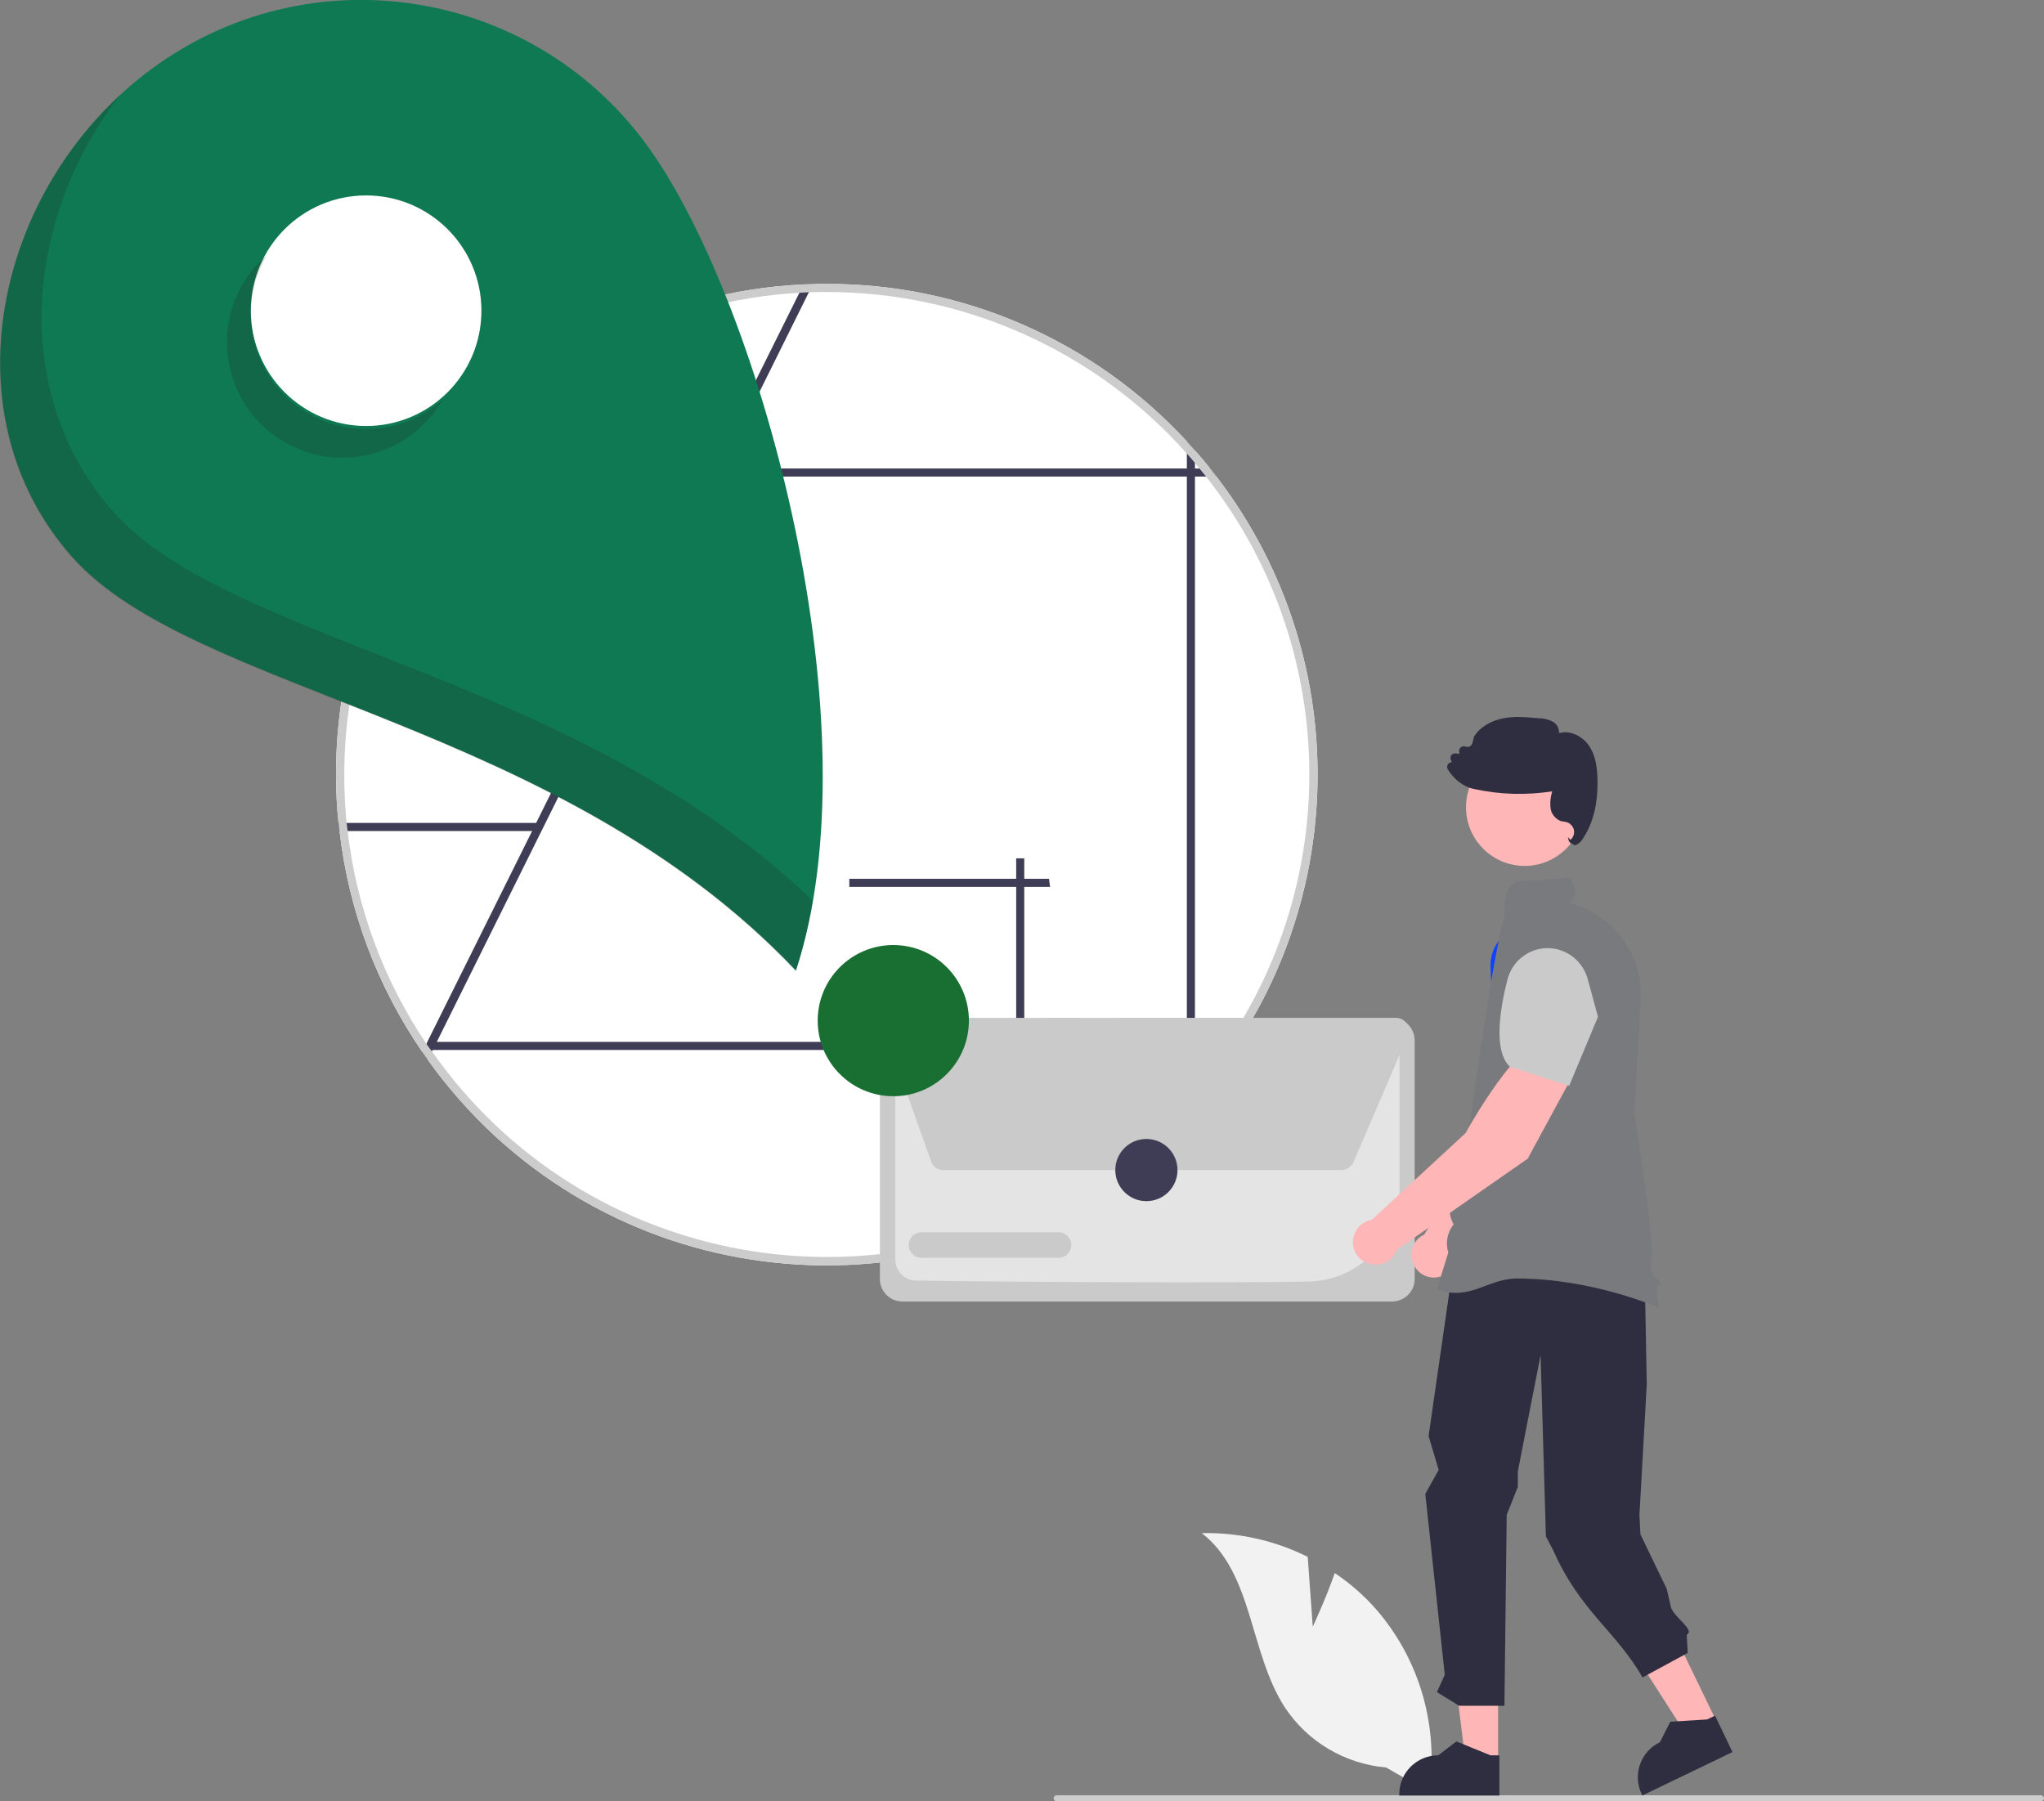
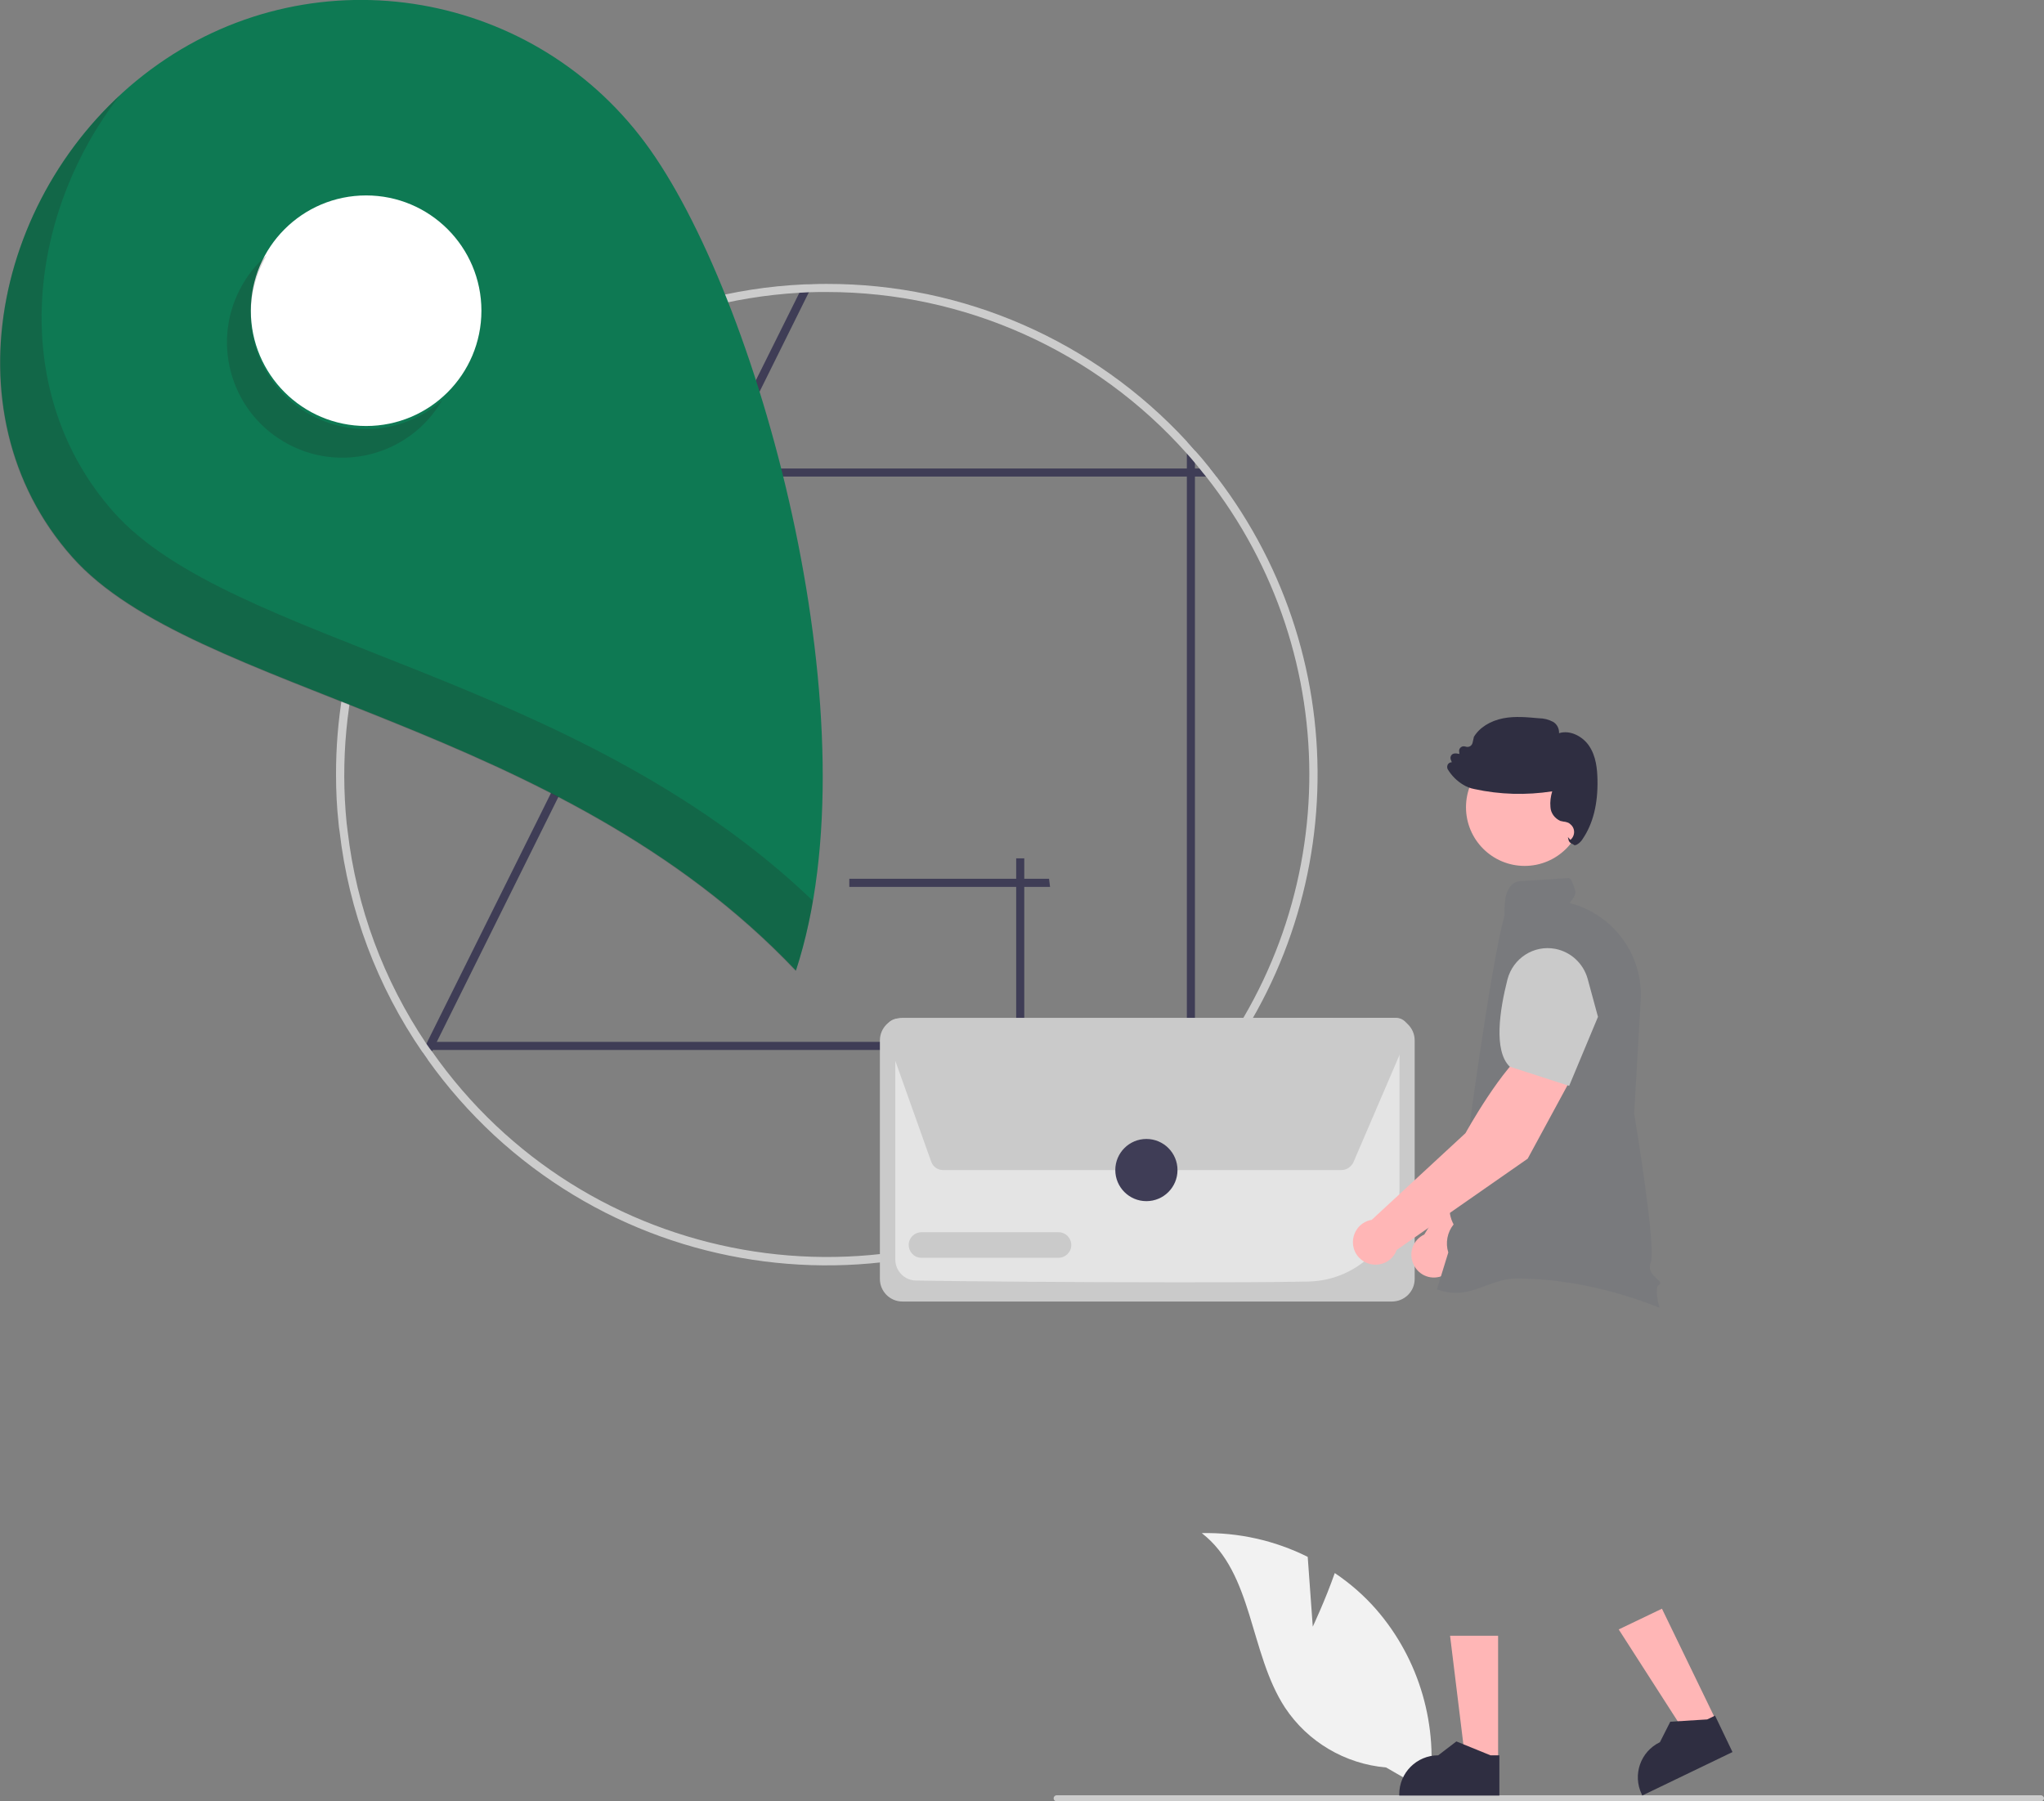
<svg xmlns="http://www.w3.org/2000/svg" version="1.1" id="Layer_1" x="0px" y="0px" viewBox="0 0 808.4 712.5" style="enable-background:new 0 0 808.4 712.5;" xml:space="preserve">
  <rect x="0" y="0" width="808.4" height="712.5" fill="#808080" stroke="none" />
  <style type="text/css">
	.st0{fill:#F2F2F2;}
	.st1{fill:#CCCCCC;}
	.st2{fill:#FFFFFF;}
	.st3{fill:#3F3D56;}
	.st4{fill:#CACACA;}
	.st5{fill:#E4E4E4;}
	.st6{fill:#0E7953;}
	.st7{fill:#196F31;}
	.st8{opacity:0.2;fill:#231F20;enable-background:new    ;}
	.st9{fill:#FFB6B6;}
	.st10{fill:#0D42FF;}
	.st11{fill:#2F2E41;}
	.st12{fill:#797A7D;}
</style>
  <path class="st0" d="M519.2,643.4l-2-27.6c-13-6.5-27.4-9.7-41.9-9.4c20.4,15.8,18.8,47.4,32.9,69c9,13.6,23.8,22.3,40,23.7l17,9.8  c3.9-26-3.7-52.5-20.9-72.3c-4.8-5.5-10.3-10.3-16.4-14.4C524.2,632.8,519.2,643.4,519.2,643.4z" />
  <path id="a8455189-ed55-4a18-ae95-69e4c9a5ea4d-52" class="st1" d="M417.9,712.5h389.3c0.7,0,1.2-0.6,1.2-1.2s-0.6-1.2-1.2-1.2  H417.9c-0.7,0-1.2,0.6-1.2,1.2S417.2,712.5,417.9,712.5L417.9,712.5z" />
-   <path class="st2" d="M170,414.8v0.5h0.4C170.3,415.2,170.2,415,170,414.8z M172.9,188.5c-26,33.8-40.1,75.2-40,117.9  c0,6.5,0.3,12.9,1,19.2c0.1,1.1,0.2,2.2,0.4,3.2c3.6,31.4,14.9,61.4,32.8,87.4c0.7,1,1.4,2,2.1,3c7.7,10.8,16.5,20.8,26.3,29.9  c78.7,72.6,201.3,67.7,273.9-10.9c1.1-1.2,2.2-2.4,3.2-3.6c61.3-69.4,64.9-172.6,8.5-246.1c-0.8-1.1-1.7-2.2-2.5-3.2  c-1.9-2.4-3.9-4.8-6-7.1c-1.1-1.2-2.1-2.4-3.2-3.6c-36.7-39.8-88.3-62.4-142.4-62.3c-1.9,0-3.7,0-5.5,0.1c-1.2,0-2.5,0.1-3.7,0.1  c-55.7,2.6-107.6,29.2-142.3,72.8C174.6,186.3,173.7,187.4,172.9,188.5L172.9,188.5z M170.4,415.3c-0.1-0.2-0.3-0.3-0.4-0.5v0.5  H170.4z" />
  <path class="st3" d="M168.7,412.8l0.5-1.1l41.2-82.9v0l1.6-3.2v0l68-137.1v0l1.6-3.2l0,0l34.5-69.4l1.6-3.3c1.2-0.1,2.5-0.1,3.7-0.1  l-1.6,3.3l-34.5,69.6v0l-1.6,3.2v0l-69.8,140.6l0,0l-41.2,83l-1.6,3.2l-0.3,0.5l-1.6,3.3c-0.7-1-1.4-2-2.1-3L168.7,412.8z" />
-   <path class="st3" d="M213.2,325.5v3.2h-79c-0.1-1.1-0.3-2.2-0.4-3.2H213.2z" />
  <path class="st3" d="M335.9,350.8v-3.2h79c0.1,1.1,0.3,2.2,0.4,3.2H335.9z" />
  <path class="st3" d="M401.9,339.5h3.2v79c-1.1,0.1-2.2,0.3-3.2,0.4V339.5z" />
  <path class="st3" d="M481.1,188.5c-0.8-1.1-1.7-2.2-2.5-3.2h-6v-7.1c-1.1-1.2-2.1-2.4-3.2-3.6v10.7H175.4c-0.9,1.1-1.7,2.2-2.5,3.2  h296.5v249.6c1.1-1.2,2.2-2.4,3.2-3.6V188.5H481.1z" />
  <rect x="170" y="412.1" class="st3" width="301" height="3.2" />
  <path class="st1" d="M170,414.8v0.5h0.4C170.3,415.2,170.2,415,170,414.8z M172.9,188.5c-26,33.8-40.1,75.2-40,117.9  c0,6.5,0.3,12.9,1,19.2c0.1,1.1,0.2,2.2,0.4,3.2c3.6,31.4,14.9,61.4,32.8,87.4c0.7,1,1.4,2,2.1,3c7.7,10.8,16.5,20.8,26.3,29.9  c78.7,72.6,201.3,67.7,273.9-10.9c1.1-1.2,2.2-2.4,3.2-3.6c61.3-69.4,64.9-172.6,8.5-246.1c-0.8-1.1-1.7-2.2-2.5-3.2  c-1.9-2.4-3.9-4.8-6-7.1c-1.1-1.2-2.1-2.4-3.2-3.6c-36.7-39.8-88.3-62.4-142.4-62.3c-1.9,0-3.7,0-5.5,0.1c-1.2,0-2.5,0.1-3.7,0.1  c-55.7,2.6-107.6,29.2-142.3,72.8C174.6,186.3,173.7,187.4,172.9,188.5L172.9,188.5z M137.5,328.8c-0.1-1.1-0.3-2.2-0.4-3.2  c-4.9-49.1,9.4-98.3,39.9-137.1c0.9-1.1,1.7-2.2,2.6-3.2c33.8-41.2,83.3-66.4,136.5-69.5c1.2-0.1,2.5-0.1,3.7-0.2  c2.4-0.1,4.8-0.1,7.2-0.1c54.4,0,106.2,23.2,142.4,63.9c1.1,1.2,2.2,2.5,3.2,3.7c0.6,0.7,1.2,1.4,1.8,2.2c0.9,1.1,1.7,2.2,2.6,3.2  c56.1,71.2,54.2,172-4.4,241.1c-1,1.3-2.1,2.5-3.2,3.7c-9.8,11.1-21,20.9-33.1,29.4c-86.3,60.4-205.1,39.4-265.5-46.9  c-0.1-0.2-0.3-0.4-0.4-0.5c-0.1-0.2-0.3-0.3-0.4-0.5c-0.5-0.7-0.9-1.3-1.4-2C151.7,387.7,141,358.9,137.5,328.8L137.5,328.8z   M170.4,415.3c-0.1-0.2-0.3-0.3-0.4-0.5v0.5H170.4z" />
  <path class="st4" d="M550.5,514.8H356.9c-4.9,0-8.9-4-8.9-8.9v-94.4c0-4.9,4-8.9,8.9-8.9h193.7c4.9,0,8.9,4,8.9,8.9v94.4  C559.5,510.8,555.5,514.8,550.5,514.8z" />
  <path class="st5" d="M465.3,507.2c-42.4,0-86.6-0.4-103.1-0.7c-4.5-0.1-8.1-3.8-8.1-8.3v-86.7c0-1.6,1.3-2.9,2.9-2.9h193.6  c1.6,0,2.9,1.3,2.9,2.9v58.8c-0.1,20-16.1,36.2-36.1,36.6C502,507.2,483.8,507.2,465.3,507.2z" />
  <path class="st4" d="M530.6,462.8H373c-2.1,0-4-1.3-4.7-3.3l-17.8-50c-0.9-2.6,0.4-5.4,3-6.3c0.5-0.2,1.1-0.3,1.7-0.3l197-0.3h0  c2.7,0,5,2.2,5,5c0,0.7-0.1,1.3-0.4,2l-0.3-0.1l0.3,0.1l-21.6,50.3C534.3,461.6,532.5,462.8,530.6,462.8z" />
  <path class="st4" d="M418.7,497.5h-54.3c-2.8,0-5-2.3-5-5.1c0-2.8,2.3-5,5-5h54.3c2.8,0,5,2.3,5,5.1  C423.7,495.2,421.4,497.5,418.7,497.5z" />
  <circle class="st3" cx="453.4" cy="462.8" r="12.3" />
  <path class="st6" d="M62.4,25.5c63.1-44.5,150.3-29.3,194.8,33.8c44.5,63.1,89.1,228.7,57.6,324.6  C220.8,284.7,76.5,274.4,28.6,220.3C-22.7,162.6-0.8,70,62.4,25.5z" />
  <circle id="faf5c3b1-f7bb-4793-8f76-a694569c182e" class="st2" cx="144.8" cy="122.9" r="45.6" />
-   <circle id="e618366e-6f5c-4381-83a5-490aecbf791d" class="st7" cx="353.3" cy="403.7" r="29.9" />
  <path class="st8" d="M96,112.4c-12.7,21.7-5.4,49.7,16.4,62.4c21.7,12.7,49.7,5.4,62.4-16.4c-18.9,16.6-47.7,14.7-64.3-4.2  c-12.9-14.8-15-36.1-5.1-53.1C101.6,104.3,98.5,108.1,96,112.4z" />
  <path class="st8" d="M28.5,220.5c48,54.1,192.3,64.4,286.2,163.6c2.9-9.1,5.2-18.4,6.8-27.8C227.5,266.2,91.3,254.8,44.9,202.5  C3.5,155.8,9.9,86.2,47.3,37.8C-4,85.4-18.5,167.6,28.5,220.5z" />
  <path class="st9" d="M624.6,411.5l-19.4-5.9c-8.4,10.2-15.4,39.6-15.4,39.6l-26.5,43.1c-4.5,2.1-6.4,7.4-4.2,11.9  c2.1,4.5,7.4,6.4,11.9,4.2c2.9-1.4,4.8-4.2,5.1-7.4l40.1-48.7L624.6,411.5z" />
-   <path class="st10" d="M624.3,416.2l3.6-29.3l-8-13.4c-3.2-5.4-9.2-8.4-15.5-7.9l0,0c-8.6,0.8-15.1,8.1-14.9,16.7  c0.3,12.6,2.3,28.5,10,32.9l0.1,0L624.3,416.2z" />
  <polygon class="st9" points="679,681.1 667.3,686.7 640.2,644.5 657.3,636.3 " />
  <path class="st11" d="M685.2,693l-35.7,17.2l-0.2-0.5c-3.7-7.7-0.5-16.9,7.2-20.6l0,0l4.1-8.1l14.6-0.9l3.1-1.5L685.2,693z" />
  <polygon class="st9" points="592.5,696.8 579.6,696.8 573.5,647 592.5,647 " />
  <path class="st11" d="M593,710.2l-39.6,0v-0.5c0-8.5,6.9-15.4,15.4-15.4h0l7.2-5.5l13.5,5.5l3.5,0L593,710.2z" />
-   <path class="st11" d="M579.7,466.1L565,568l4,13.4l-5.3,9.5l7.7,71.5l-3.1,6.9l8.8,5.4H595l0.9-75.5l4.4-11.1V582l9-46l2.1,71.7  l2.9,5.5c10.7,24.3,25.1,32.2,35.3,50.3l17.9-9.7l-0.4-7.2c3.6-1.8-5.4-7.1-6.3-11.1l-1.6-7l-10.4-21.6l-0.4-7.6l2.9-51.8l-1.3-69.7  l-23.5-17.9L579.7,466.1z" />
  <circle class="st9" cx="603" cy="319.3" r="23.2" />
  <path class="st12" d="M568.6,510.1l-0.3-0.1l4.5-14.6c-1.2-3.8-0.4-8,2.1-11.1c-0.7-1.3-3.7-7.2,1.2-12.3  c-0.3-1.5-1.8-10.2,3.4-14.4c0,0,9.9-75.4,15.5-95.3c0.2-1.5-1.1-13.3,6.4-13.8c4-0.2,9.9-0.6,18.8-1.2c1.2-0.1,1.8,1.9,2.8,5  c0.7,2.1-2.9,5.1-2,5l0.1,0l0.1,0c17.1,4.6,28.7,20.6,27.7,38.3l-2.6,45c0.4,1.8,8.8,53.2,6.6,58.7c-1.3,3.1,0.9,5.1,2.4,6.5  c0.8,0.7,1.4,1.3,1.3,1.8c-0.1,0.3-0.3,0.6-0.6,0.7c-1.4,0.7-0.6,5.5,0.2,8.4l0.1,0.3l-0.3,0.1c-0.3,0.2-25.5-11.4-56.2-11.4  C588.2,505.8,581.6,514.6,568.6,510.1z" />
  <path class="st11" d="M621.4,333.6c-0.5-0.3-0.8-0.7-1-1.2l-0.3-1.3l1,1.1c1.7-1.4,2-4,0.5-5.7c-0.5-0.5-1-1-1.7-1.2  c-0.4-0.1-0.9-0.3-1.4-0.3c-0.5-0.1-1-0.2-1.4-0.3c-2.2-1-3.8-3.1-3.9-5.5c-0.2-2.1,0.1-4.2,0.7-6.2c-10.3,1.6-20.7,1.3-30.8-0.9  c-1.6-0.3-3.1-0.9-4.4-1.7c-2.5-1.5-4.6-3.6-6.1-6.1c-0.4-0.7-0.3-1.6,0.2-2.2c0.4-0.4,0.9-0.6,1.4-0.6l-0.4-1  c-0.4-1,0.1-2.1,1.1-2.4c0.3-0.1,0.7-0.1,1-0.1l1.3,0.2l-0.1-0.9c-0.2-1,0.6-2,1.6-2.1c0.3,0,0.6,0,0.9,0.1c1.1,0.4,2.3-0.1,2.7-1.2  c0-0.1,0.1-0.2,0.1-0.3l0.5-2.2l0-0.1c2.2-3.7,6.5-6.4,11.7-7.4c4.7-0.9,9.4-0.4,14,0c2,0,3.9,0.5,5.6,1.4c1.6,0.9,2.5,2.7,2.4,4.5  c4.5-1.4,9.4,1.4,11.8,4.9c2.9,4.2,3.3,9.4,3.4,13.5c0.2,9.7-1.8,17.5-5.9,23.5c-0.6,1-1.5,1.8-2.5,2.3c-0.3,0.1-0.6,0.1-0.8,0.1  C622.2,333.9,621.8,333.8,621.4,333.6z" />
  <path class="st9" d="M622.2,425.1l-17.1-10.9c-10.9,7.5-25.5,34-25.5,34l-37.1,34.3c-4.9,0.8-8.1,5.5-7.3,10.3  c0.8,4.9,5.5,8.1,10.3,7.3c3.2-0.5,5.8-2.7,6.9-5.7l51.8-36.1L622.2,425.1z" />
  <path class="st4" d="M620.6,429.5l11.4-27.3l-4.1-15.1c-1.7-6-6.6-10.6-12.8-11.8l0,0c-8.5-1.6-16.7,3.7-18.9,12.1  c-3.1,12.2-5.5,28.1,0.8,34.4l0.1,0.1L620.6,429.5z" />
</svg>